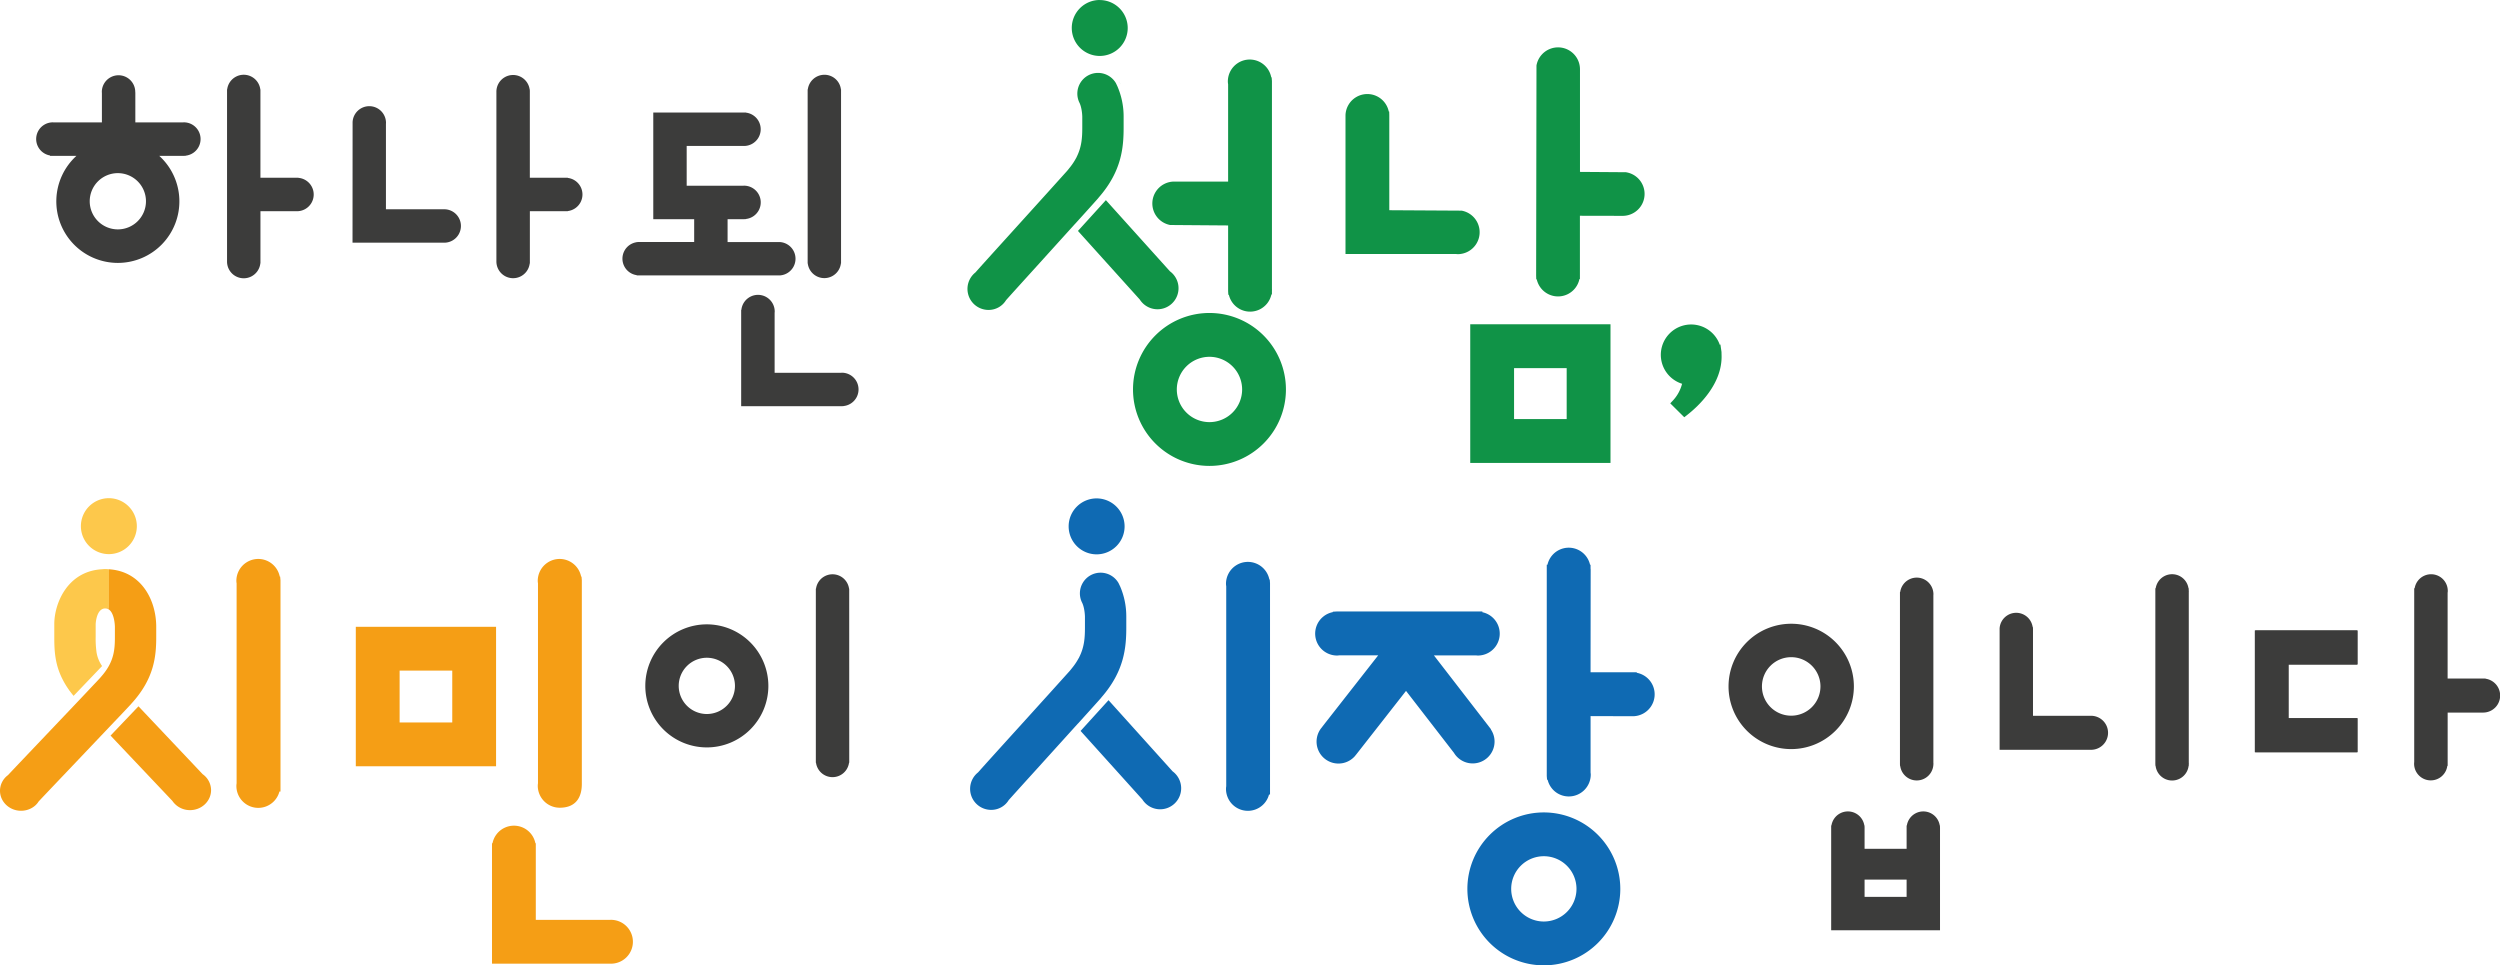
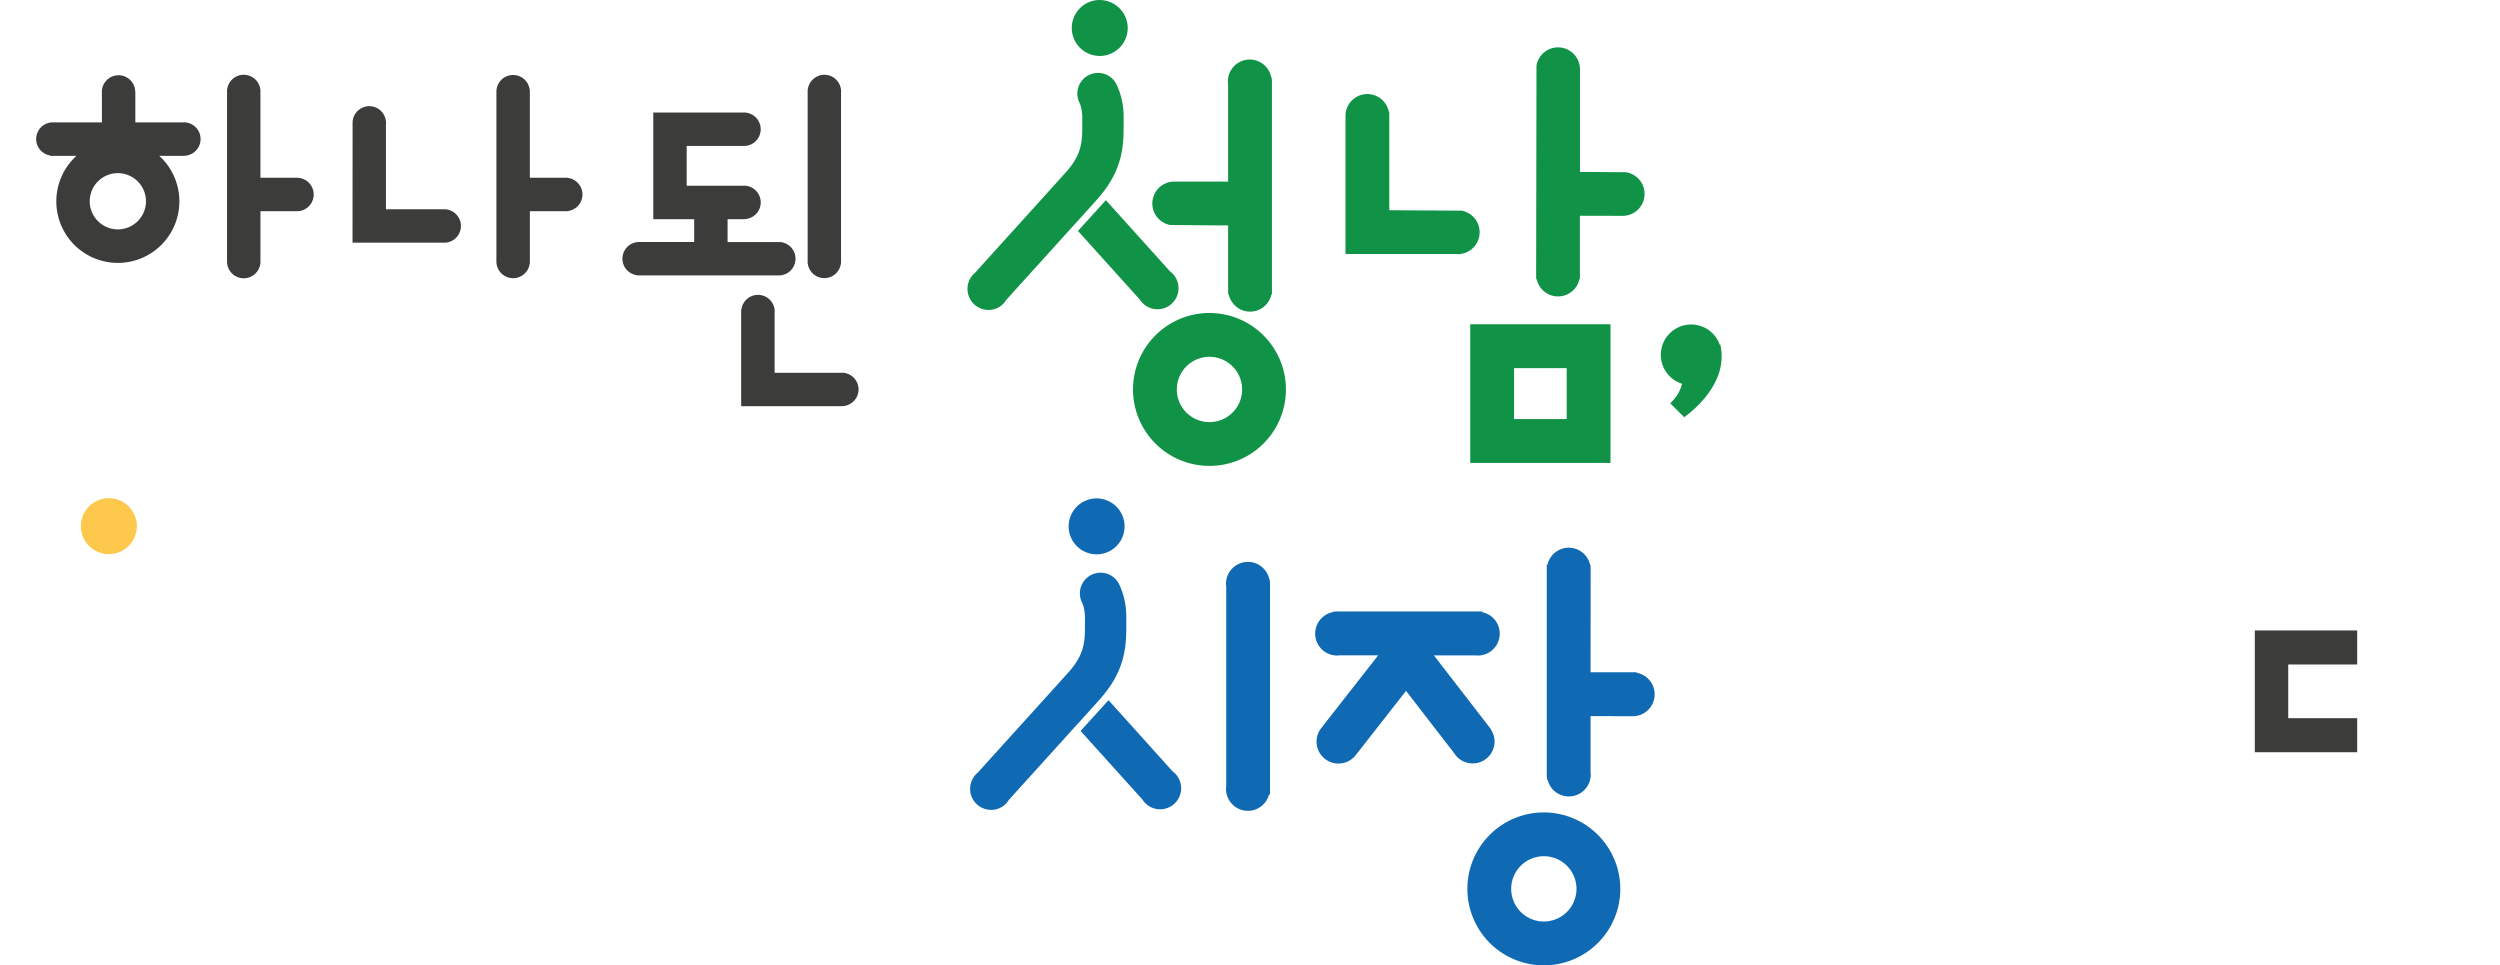
<svg xmlns="http://www.w3.org/2000/svg" viewBox="0 0 2497.99 964.57">
  <path d="M444.85 209.13v-.06h-59.22v-85.48a6.15 6.15 0 0 0 .06-.75 16.7 16.7 0 0 0-33.38-.86l-.07 120.47h90.9a3.68 3.68 0 0 0 .58.05 16.7 16.7 0 0 0 1.13-33.37M567.33 177.76v-.14h-2.1a1.27 1.27 0 0 0-.28 0h-35.54V91.08l-.07-1.75h-.12a16.69 16.69 0 0 0-33.22 2.1 2.87 2.87 0 0 0 0 .52v168.76a3.53 3.53 0 0 0 0 .56 16.7 16.7 0 0 0 33.28 2h.16V211H567.36v-.12a16.67 16.67 0 0 0 0-33.09M778.13 275.17h1.46a16.7 16.7 0 0 0 0-33.28l-.91-.05H727V219h16.61l1.74-.09v-.11a16.69 16.69 0 0 0-2-33.27 4.65 4.65 0 0 0-.75.07H686.13v-39.76h56.81a2.28 2.28 0 0 0 .45 0 16.7 16.7 0 0 0 2-33.28v-.14h-92.64V219h40.87v22.81h-54.86l-2.55.06v.13a16.64 16.64 0 0 0 0 32.94v.22ZM807 261.47v1.74h.11a16.68 16.68 0 0 0 33.12 0h.14V89.32h-.12a16.57 16.57 0 0 0-16.55-14.61 16.79 16.79 0 0 0-16.54 14.63H807v2.08a1.25 1.25 0 0 0 0 .22v169.83M841.13 372.41a3 3 0 0 0-.63.07H774v-60.03a7.72 7.72 0 0 0 .1-1.18 16.7 16.7 0 0 0-33.31-1.68h-.22v96.27h100.57l1.74-.05v-.09a16.7 16.7 0 0 0-1.75-33.31M183.65 122.24a6.25 6.25 0 0 0-.87.08h-47.55V92.75l-.08-.85a16.7 16.7 0 0 0-33.4 0 5.83 5.83 0 0 0 .07.84v29.59h-48.3a5 5 0 0 0-.86-.08 16.67 16.67 0 0 0-2.66 33.1v.38h26.39a61.48 61.48 0 1 0 82.73 0h24.68l1.74-.08v-.11a16.7 16.7 0 0 0-1.89-33.3m-37.8 78.87A28.1 28.1 0 1 1 117.76 173a28.13 28.13 0 0 1 28.09 28.1M298.14 177.72v-.1h-37.92V89.33h-.13a16.67 16.67 0 0 0-33.09 0h-.14v2.09a1.27 1.27 0 0 0 0 .28v169.57a.68.68 0 0 0 0 .24 16.68 16.68 0 0 0 33.27 1.59h.11V211h35.84a3.64 3.64 0 0 0 .56.05 16.7 16.7 0 0 0 1.52-33.34" style="fill:#3c3c3b" />
  <path d="M1098.81 0a27.95 27.95 0 1 0 28 28 28 28 0 0 0-28-27.95M1208.5 312.73a76.4 76.4 0 1 0 76.4 76.41 76.49 76.49 0 0 0-76.4-76.41m32.63 76.41a32.63 32.63 0 1 1-32.63-32.62 32.66 32.66 0 0 1 32.63 32.62M1469.06 462.54h140.14V324h-140.14Zm96.36-43.78h-52.58v-50.95h52.58ZM1720.13 352.67c0-.54 0-1.09-.11-1.65l-1-6.9-.58.51a30.31 30.31 0 1 0-37.71 38.83 38.64 38.64 0 0 1-9.34 16.94l-2.47 2.62 14 13.89 2.55-2c10.81-8.38 35.83-31 34.71-60.38ZM1460.25 210.48l-72.07-.43v-94.89l-.1-3.69h-.43a21.84 21.84 0 0 0-43.23 3.54v138.81h110.65a10.6 10.6 0 0 0 1.51.13 21.91 21.91 0 0 0 3.69-43.5M1624.85 172.09l-46.14-.33V69.23a21.9 21.9 0 0 0-43.47-3.78l-.34 209.94.11 3.69h.5a21.81 21.81 0 0 0 42.65-.26h.48v-63.23l42.7.09a21.91 21.91 0 0 0 3.44-43.55M1270.92 288.7V81l-.3-3.7h-.39a21.87 21.87 0 0 0-43.36 4.1 14.85 14.85 0 0 0 .26 2.78v97.31l-53.81-.06a21.89 21.89 0 0 0-4.13 43.39l57.94.45v65.62l.21 3.69h.54a21.79 21.79 0 0 0 42.51-.37l.52-.06v-3.69a6.54 6.54 0 0 0 0-1.72M1169 271.08 1105 200l-27.91 30.74 61.76 68.53a21 21 0 1 0 30.15-28.19M1118.22 81.28c.51 1 1 2 1.46 3a21.8 21.8 0 0 0-1.46-3M1116.4 86c-.2-.44-.42-.86-.62-1.3s-.55-1.17-.84-1.74a20.69 20.69 0 0 0-36.15 20.1c2.51 5.65 2.62 13.45 2.62 13.57v10.63c0 10.11-.54 19.56-5.72 29.78a3 3 0 0 0-.33 1.38v-.72a61.16 61.16 0 0 1-5.93 9.12l-.67.82c-.83 1.08-1.67 2.15-2.64 3.26l-19.25 21.37c-14 15.5-28.3 31.3-40.75 45.05-14.37 15.87-26.14 28.86-31.48 34.91a21 21 0 0 0 13 37.45 20.37 20.37 0 0 0 17.59-9.74c5.34-6 15.56-17.27 28.18-31.19l40.81-45.11a1.82 1.82 0 0 0 .33-.31s18.26-20.15 22.5-25c.32-.38.63-.75.91-1.13 22.86-26.19 24.76-49.82 24.76-69.91v-10.7A75.86 75.86 0 0 0 1116.4 86" style="fill:#109347" />
-   <path d="M1852.39 685.88a62.62 62.62 0 1 0-62.63 62.61 62.69 62.69 0 0 0 62.63-62.61m-33.4 0a29.23 29.23 0 1 1-29.23-29.23 29.26 29.26 0 0 1 29.24 29.23M2090.59 715.32v-.1h-59.23v-87.09l-.15-1.74h-.21a16.61 16.61 0 0 0-33 1.61v121.2h90.54a2.81 2.81 0 0 0 .5 0 17 17 0 0 0 1.58-33.95M2187.05 590.76a4.36 4.36 0 0 0-.06-.67l-.06-2.27h-.2a16.57 16.57 0 0 0-32.76 0h-.36V763.5l.1 1.73h.16a16.61 16.61 0 0 0 33-.1h.16v-1.74a3.94 3.94 0 0 0 .05-.6 4.47 4.47 0 0 0-.06-.67V591.35a3.7 3.7 0 0 0 .05-.59M2483.56 678.2v-.2h-37.91v-85.56c0-.16 0-.3.05-.46a8.14 8.14 0 0 0 .11-1.22 16.65 16.65 0 0 0-33.09-2.94h-.45v173.7a8.7 8.7 0 0 0-.11 1.27 16.66 16.66 0 0 0 33.18 2.44h.35V712h35a4.48 4.48 0 0 0 .64 0 17 17 0 0 0 2.27-33.82M1898.71 765.49a16.65 16.65 0 0 0 33.13-1.79 4.1 4.1 0 0 0 .05-.62 2.54 2.54 0 0 0-.07-.61v-168a3.21 3.21 0 0 0 .06-.63 16.68 16.68 0 0 0-33.21-2.24h-.24v172.16l.12 1.73ZM1938.18 824.77a16.63 16.63 0 0 0-32.84 0h-.26v2.69a1.37 1.37 0 0 0 0 .29v20.34h-42v-20.2a3 3 0 0 0 0-.43 2.35 2.35 0 0 0 0-.4l-.07-2.29h-.18a16.63 16.63 0 0 0-32.84 0h-.29V929.5h108.75V827.6l-.09-2.83Zm-75.1 54.11h42v17.24h-42ZM706.27 623.85a61.48 61.48 0 1 0 61.48 61.48 61.56 61.56 0 0 0-61.48-61.48m28.1 61.48a28.1 28.1 0 1 1-28.1-28.1 28.12 28.12 0 0 1 28.1 28.1M848.52 590.46a1.35 1.35 0 0 0 0-.28v-2h-.15a16.66 16.66 0 0 0-33 0h-.19V762.1h.17a16.65 16.65 0 0 0 33 0h.21v-2.41a1.48 1.48 0 0 0 0-.29Z" style="fill:#3c3c3b" />
  <path d="M108.78 497.78a27.95 27.95 0 1 0 27.95 27.94 28 28 0 0 0-27.95-27.94" style="fill:#fdc84b" />
  <path d="M105.09 670.33z" style="fill:#f8cc15" />
-   <path d="M105.36 568.61h-.27c-1.28 0-2.47.14-3.69.22-34.23 2.22-47.16 34.28-47.16 54.8v12.81c0 14 .65 27.78 8.62 43a76.93 76.93 0 0 0 5.83 9.56l.46.85.24.15c1.26 1.74 2.66 3.51 4.13 5.31L102 665.52a33.62 33.62 0 0 1-5.49-13.44 96.24 96.24 0 0 1-.91-15.64v-12.77c0-.15.53-15.66 9.57-15.72h3.67V568.8c-1.15-.07-2.26-.19-3.43-.19" style="fill:#fdc84b" />
-   <path d="M355.52 765.65h140.15V626.31H355.52Zm96.37-43.79H399.3v-51.77h52.59ZM581.08 576.12h-.42a21.88 21.88 0 0 0-43.34 4.3 14.18 14.18 0 0 0 .23 2.41v199.86a18.15 18.15 0 0 0-.21 2.47 21.94 21.94 0 0 0 21.91 21.91c17.78 0 22.11-12.49 22.11-23.67V579.81ZM279.94 576.12h-.42a21.88 21.88 0 0 0-43.34 4.3 13.21 13.21 0 0 0 .24 2.41v199.86a16.68 16.68 0 0 0-.22 2.47 21.86 21.86 0 0 0 43 5.76h1.07V579.81ZM610 919.12h-74.63v-76.55h-.41a21.85 21.85 0 0 0-42.85 0h-.5V962.9h118.4a21.91 21.91 0 1 0 0-43.81M202.37 773.43l-64-67.69L110.46 735l61.77 65.25a21.19 21.19 0 0 0 17.68 9.23c11.58 0 21-9 21-20a19.69 19.69 0 0 0-8.54-16M130.43 704.08c.31-.36.63-.71.9-1.07 22.86-24.94 24.77-47.43 24.77-66.56v-10.13c0-26.8-14.88-55.5-47.31-57.52v39.13h-3.17c8.93.57 9.18 18.19 9.18 18.37v10.13c0 12.6-.89 24.14-12 37.66l-.67.79c-.83 1-1.67 2-2.65 3.09l-19.21 20.37c-14 14.75-28.3 29.82-40.76 42.9C25.15 756.35 13.38 768.72 8 774.48a19.52 19.52 0 0 0-8 15.64c0 11 9.44 20 21 20 7.43 0 14.15-3.67 17.59-9.28 5.34-5.69 15.57-16.45 28.19-29.7l47.33-49.82s12.07-12.62 16.31-17.26M105.1 677Z" style="fill:#f59e15" />
  <path d="M1095.75 498a27.95 27.95 0 1 0 27.94 27.95 28 28 0 0 0-27.94-27.95M1542.61 811.77a76.4 76.4 0 1 0 76.39 76.4 76.49 76.49 0 0 0-76.39-76.4m0 109a32.62 32.62 0 1 1 32.61-32.61 32.65 32.65 0 0 1-32.61 32.61M1635.43 672.26v-.52h-46.15l.11-102.56a9.7 9.7 0 0 0-.11-1.2v-3.69h-.52a21.79 21.79 0 0 0-42.53 0h-.71v211.1l.31 3.69h.55a21.69 21.69 0 0 0 21.2 16.73 21.92 21.92 0 0 0 21.9-21.91 12 12 0 0 0-.18-1.87v-56.51l42.09.13a21.88 21.88 0 0 0 4.06-43.39M1493.36 741a21.63 21.63 0 0 0-3.7-12.15l.16-.14-57.07-73.86h42a14 14 0 0 0 1.85.16 21.87 21.87 0 0 0 4.57-43.27V611h-145.74l-3.69.22v.42a21.89 21.89 0 0 0 4.36 43.36 11.13 11.13 0 0 0 2-.21h39l-55.51 70.89-.7 1a21.88 21.88 0 0 0 33 28.75l.32-.42c.29-.34.56-.69.83-1l49.85-63.68 47.89 61.91a21.86 21.86 0 0 0 40.58-11.24M1268.35 579.06a21.88 21.88 0 0 0-43.34 4.3 14.3 14.3 0 0 0 .23 2.42v199.85a16.8 16.8 0 0 0-.22 2.47 21.86 21.86 0 0 0 43 5.77h.98V582.75l-.26-3.69ZM1171.63 770.69l-64-71.07-27.92 30.73 61.77 68.53a21 21 0 1 0 30.14-28.19M1119.07 585.58c-.2-.44-.42-.87-.63-1.3s-.54-1.17-.84-1.74a20.68 20.68 0 0 0-36.14 20.1c2.5 5.64 2.61 13.44 2.61 13.57v10.63c0 10.1-.54 19.56-5.71 29.78a3 3 0 0 0-.36 1.38v-.73a60.23 60.23 0 0 1-5.93 9.14l-.66.81c-.83 1.09-1.67 2.15-2.64 3.26l-19.26 21.37c-14 15.49-28.29 31.3-40.74 45-14.37 15.87-26.14 28.87-31.48 34.91a21 21 0 0 0 13 37.46 20.36 20.36 0 0 0 17.59-9.74c5.34-6 15.56-17.27 28.19-31.2l40.8-45.11a1.78 1.78 0 0 0 .34-.3s18.26-20.16 22.5-25c.32-.38.63-.75.9-1.13 22.86-26.2 24.77-49.82 24.77-69.91v-10.62a75.86 75.86 0 0 0-6.29-30.63m-44.72 83.88Z" style="fill:#0f6ab3" />
  <path d="M2253 751.62h102.3v-34.01h-68.91v-53.65h68.91v-34.01H2253v121.67z" style="fill:#3c3c3b" />
-   <path d="M2253.44 751.62h102.29v-34.01h-68.91v-53.65h68.91v-34.01h-102.29v121.67z" style="fill:#3c3c3b" />
</svg>